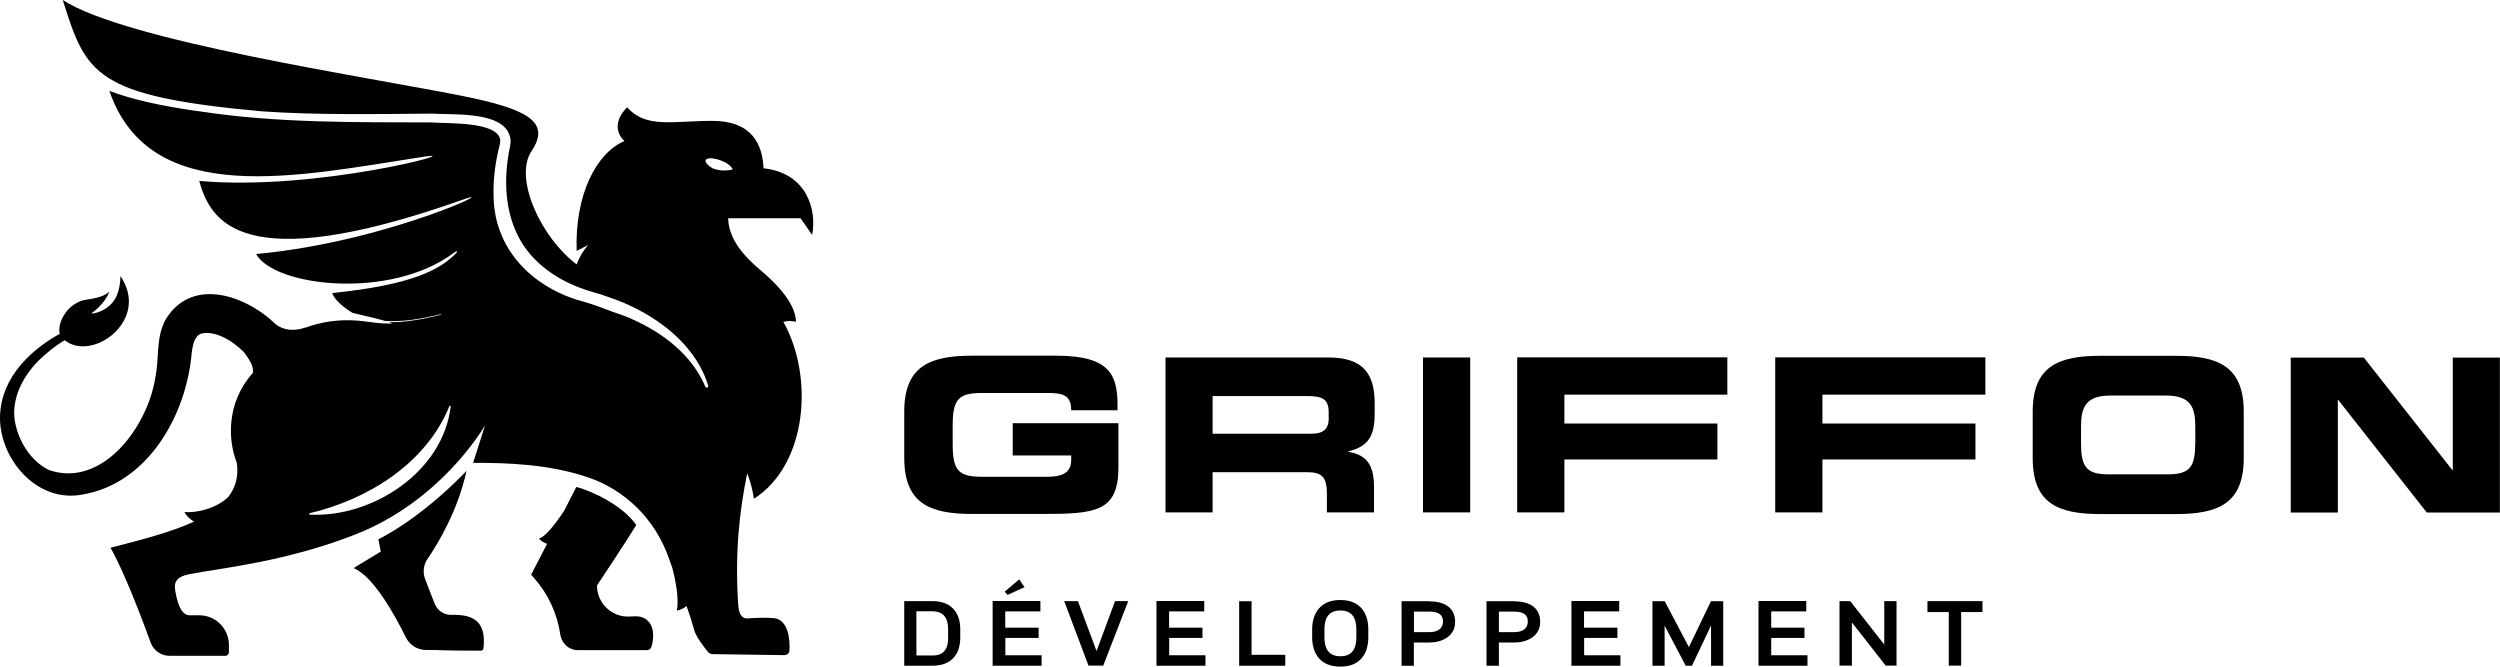
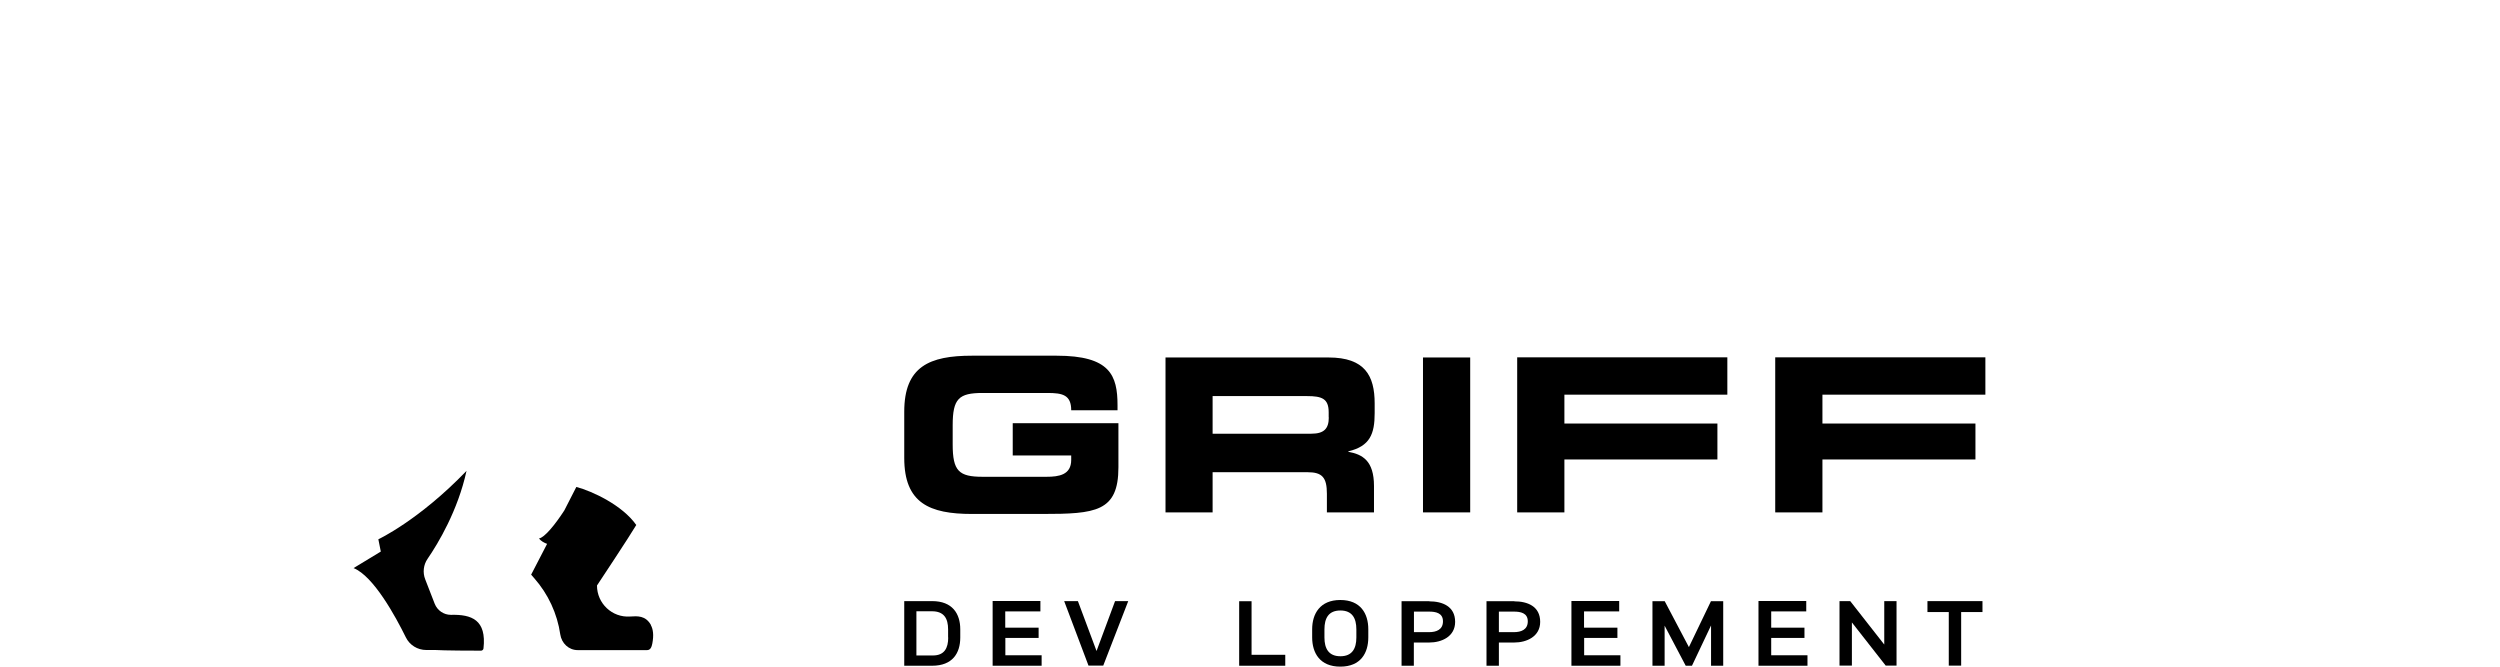
<svg xmlns="http://www.w3.org/2000/svg" id="Calque_1" viewBox="0 0 224 59.74">
  <path d="M90.73,40.81h5.25v.4c0,1.34-1.1,1.51-2.21,1.51h-5.73c-2.13,0-2.68-.52-2.68-2.9v-1.72c0-2.38.55-2.89,2.68-2.89h5.81c1.35,0,2.13.17,2.13,1.55h4.15v-.44c0-2.7-.67-4.45-5.46-4.45h-7.58c-3.81,0-6.07.96-6.07,5.02v4.14c0,4.06,2.27,5.02,6.07,5.02h6.31c4.76,0,6.81-.19,6.81-4.18v-3.95h-9.47v2.88h0Z" />
  <path d="M123.17,37.03v-.88c0-2.49-.88-4.12-4.13-4.12h-14.61v13.88h4.22v-3.6h8.51c1.31,0,1.73.47,1.73,1.93v1.67h4.22v-2.36c0-2.28-1.04-2.84-2.3-3.07v-.04c1.94-.46,2.36-1.56,2.36-3.42h0ZM119.06,37.4c0,1-.42,1.46-1.56,1.46h-8.85v-3.37h8.46c1.34,0,1.94.23,1.94,1.45v.46Z" />
  <path d="M131.73,32.03h-4.23v13.88h4.23v-13.88Z" />
  <path d="M135.95,45.91h4.22v-4.74h13.71v-3.22h-13.71v-2.59h14.6v-3.34h-18.83v13.88Z" />
  <path d="M159.07,45.91h4.22v-4.74h13.71v-3.22h-13.71v-2.59h14.6v-3.34h-18.83v13.88Z" />
-   <path d="M194.97,31.88h-6.77c-3.81,0-6.07.96-6.07,5.02v4.14c0,4.07,2.26,5.02,6.07,5.02h6.77c3.8,0,6.07-.96,6.07-5.02v-4.14c0-4.06-2.26-5.02-6.07-5.02ZM196.69,39.72c0,2.01-.41,2.78-2.41,2.78h-5.4c-2,0-2.42-.77-2.42-2.78v-1.5c0-1.73.42-2.78,2.65-2.78h4.95c2.23,0,2.64,1.05,2.64,2.78v1.5Z" />
-   <path d="M219.77,42.12h-.04l-7.93-10.08h-6.55v13.88h4.22v-10.08h.04l7.93,10.08h6.55v-13.88h-4.22v10.08Z" />
  <path d="M83.52,53.86h-2.5v5.79h2.5c1.82,0,2.52-1.12,2.52-2.53v-.73c0-1.41-.71-2.53-2.52-2.53ZM84.96,57.12c0,.96-.35,1.61-1.37,1.61h-1.48v-3.96h1.4c1.07,0,1.44.64,1.44,1.62v.73Z" />
  <path d="M90.07,57.16h2.99v-.92h-2.99v-1.46h3.15v-.93h-4.28v5.8h4.39v-.94h-3.25v-1.54Z" />
-   <path d="M91.32,51.91l-1.3,1.1.26.29,1.52-.69-.48-.7Z" />
  <path d="M98.25,58.33l-1.67-4.47h-1.23l2.18,5.78h1.32l2.24-5.78h-1.18l-1.66,4.47Z" />
-   <path d="M104.75,57.16h2.99v-.92h-2.99v-1.46h3.15v-.93h-4.28v5.8h4.39v-.94h-3.25v-1.54Z" />
  <path d="M112.13,53.87h-1.1v5.78h4.13v-.98h-3.02v-4.8Z" />
  <path d="M120.09,53.76c-1.82,0-2.52,1.24-2.52,2.62v.73c0,1.39.69,2.62,2.52,2.62s2.51-1.22,2.51-2.62v-.73c0-1.4-.69-2.62-2.51-2.62ZM121.53,57.12c0,.98-.37,1.68-1.43,1.68s-1.43-.7-1.43-1.68v-.73c0-.99.36-1.69,1.43-1.69s1.43.71,1.43,1.69v.73Z" />
  <path d="M128.07,53.87h-2.49v5.78h1.1v-2.08h1.38c1.11,0,2.32-.53,2.32-1.85,0-1.4-1.15-1.84-2.32-1.84ZM128.05,56.64h-1.36v-1.84h1.36c.57,0,1.24.11,1.24.87s-.61.97-1.24.97Z" />
  <path d="M135.68,53.87h-2.49v5.78h1.11v-2.08h1.38c1.1,0,2.32-.53,2.32-1.85,0-1.4-1.14-1.84-2.32-1.84ZM135.65,56.64h-1.35v-1.84h1.35c.57,0,1.24.11,1.24.87s-.61.97-1.24.97Z" />
  <path d="M141.93,57.16h2.99v-.92h-2.99v-1.46h3.15v-.93h-4.28v5.8h4.39v-.94h-3.25v-1.54Z" />
  <path d="M151.32,57.97l-2.16-4.1h-1.1v5.78h1.09v-3.59l1.89,3.59h.56l1.71-3.61v3.61h1.09v-5.78h-1.1l-1.97,4.1Z" />
  <path d="M158.7,57.16h2.98v-.92h-2.98v-1.46h3.14v-.93h-4.28v5.8h4.39v-.94h-3.25v-1.54Z" />
  <path d="M168.82,57.74l-3.04-3.88h-.96v5.78h1.11v-3.87l3.03,3.87h.97v-5.78h-1.1v3.88Z" />
  <path d="M172.7,54.84h1.91v4.8h1.11v-4.8h1.91v-.98h-4.93v.98Z" />
  <path d="M40.4,55.09h0c-.64,0-1.21-.39-1.45-.99l-.85-2.19c-.24-.61-.16-1.3.21-1.84.94-1.37,2.72-4.33,3.49-7.88-4.26,4.43-7.9,6.13-7.9,6.13l.22,1.1-2.44,1.48c1.79.72,3.76,4.33,4.68,6.2.34.7,1.05,1.14,1.83,1.14h.81s.84.06,4.1.06c.11,0,.21-.09.22-.2.29-2.57-1.07-3.06-2.92-3.01h0Z" />
  <path d="M58.33,56.01c-.49-.88-1.22-.81-1.88-.77-1.6.11-2.96-1.17-2.96-2.78,0,0,2.92-4.4,3.52-5.42-1.25-1.78-3.94-3.03-5.37-3.41-.13.26-.55,1.09-1.08,2.11-.85,1.31-1.78,2.43-2.27,2.51.19.23.45.38.73.48-.78,1.51-1.43,2.76-1.43,2.76l.28.32c1.25,1.42,2.06,3.17,2.33,5.03.12.8.76,1.41,1.56,1.41h6.22c.31,0,.41-.29.47-.6.14-.74.07-1.27-.13-1.63h0Z" />
-   <path d="M72.77,21.01c.42-2.12-.41-5.51-4.36-5.93-.08-2.14-1.04-4.25-4.58-4.25s-5.97.7-7.63-1.22c-.98.96-1.19,2.15-.25,3.03-2.48,1.04-4.46,4.76-4.28,9.84l1.02-.52c-.05.08-.59.6-1.02,1.73-3.16-2.36-5.68-7.7-4.04-10.16,1.74-2.6-.31-3.76-6.28-4.95C32.73,6.86,11.28,3.67,5.62,0c2.1,6.64,2.8,8.61,17.88,9.98,5.05.34,10.14.24,15.18.2,1.93.14,6.72-.29,7.06,2.3.05.37-.08.8-.14,1.15-.46,2.57-.34,5.34.89,7.65.22.42.47.81.75,1.17,1.3,1.68,3.22,2.86,5.3,3.54.01,0,.02,0,.03.01.39.13.78.24,1.18.35.96.33,1.94.65,2.84,1.1,3.01,1.43,5.86,3.81,6.87,7.11.04.16-.19.25-.26.09-1.21-2.86-3.82-4.85-6.6-6.07-.13-.07-.27-.13-.42-.18-.38-.16-.78-.3-1.17-.42-.86-.32-1.71-.66-2.59-.91-.08-.02-.16-.05-.24-.07-2.96-.8-5.49-2.62-6.86-5.13,0,0,0,0,0-.01-.21-.38-.39-.78-.54-1.2h0c-.2-.54-.35-1.09-.43-1.67-.08-.44-.12-.88-.12-1.35-.07-1.62.17-3.19.56-4.73.02-.14.04-.27.03-.39-.27-1.66-4.72-1.43-6.16-1.55-6.85-.02-13.81.06-20.6-.97-.22-.03-.43-.06-.65-.09-2.87-.41-5.57-.98-7.61-1.77,3.67,10.68,17.05,7.6,28.25,5.89,3.98-.6-9.66,3.12-20.2,2.18,1,3.57,3.71,8.67,23.3,1.79,4.64-1.7-6.13,3.65-18.2,4.76,1.61,2.92,12.02,4.14,17.69-.09.11-.08.2-.14.26-.17.02.04.03.08.05.11h0c-1.52,1.58-4.03,2.91-11.19,3.65.22.59.91,1.21,1.82,1.77,1.02.24,2.25.53,2.95.73.76.04,1.52,0,2.27-.09.91-.12,1.8-.3,2.69-.52.01,0,.03,0,.03.02,0,.01,0,.03-.02.03-.89.23-1.79.42-2.69.54-.66.09-1.31.14-1.95.12.24.08.32.13.17.13-1.85.05-2.75-.52-5.39-.2-.84.12-1.59.31-2.28.57v-.02s-1.44.61-2.61-.25c-2.92-2.81-7.74-4.26-9.98-.34-.83,1.69-.48,3.4-.87,5.15-.67,4.3-4.7,9.83-9.47,8.23-1.67-.77-2.83-2.67-3.11-4.47-.28-1.9.67-3.87,2.11-5.32.7-.71,1.5-1.33,2.36-1.86,2.47,2,7.71-1.79,5-5.74,0,.58-.1,1.16-.31,1.7-.37.92-1.26,1.52-2.22,1.66-.03,0-.05-.04-.02-.06.85-.64,1.27-1.23,1.57-1.91-.4.35-1,.57-1.97.7-1.83.23-2.74,2.14-2.49,3.08C2.34,31.58-.18,34.29.01,37.85c.26,3.67,3.5,7.18,7.32,6.47,5.93-.96,9.39-7.15,9.85-12.74.09-.65.24-1.46.82-1.68,1.21-.32,2.78.56,3.87,1.67.43.58.92,1.31.78,1.85-2.37,2.65-2.24,5.99-1.44,8.02.19,1.22-.1,2.23-.74,3.07-1.11,1.09-2.93,1.46-3.94,1.37.14.32.46.61.85.86-2.13.98-4.87,1.66-7.48,2.34,1.24,2.18,2.85,6.43,3.6,8.5.26.71.93,1.18,1.69,1.18h5c.18,0,.32-.15.32-.32v-.64c0-1.47-1.18-2.67-2.65-2.67h-.92c-.81-.07-1.08-1.33-1.24-2.21-.16-.85.23-1.28,1.3-1.48,2.74-.53,8.67-1.11,14.91-3.58,7.51-2.96,11.32-9.35,11.55-9.75l-1.07,3.36c3,0,6.69.1,10.21,1.27,3.42,1.13,6.11,3.81,7.31,7.23.11.33.22.63.33.92.74,2.83.39,3.82.39,3.82,0,0,.52-.07.88-.42.24.67.46,1.33.7,2.19.02.07.04.14.07.21.18.43.62,1.06,1.14,1.71.1.13.25.2.42.21l6.4.09c.26,0,.48-.14.49-.41.08-1.11-.16-2.76-1.36-2.9-.62-.07-1.59-.04-2.37.02-.39.03-.79-.17-.86-1.23-.29-4.57.08-8.25.81-11.77.26.66.47,1.41.6,2.28,4.8-3.07,5.39-10.95,2.64-15.85.35-.09.73-.1,1.13-.01-.03-1.83-2.15-3.76-3.27-4.7-1.39-1.17-2.76-2.7-2.81-4.57h6.49l1.03,1.48h0ZM40.38,36.43c-.69,5.86-7.03,9.97-12.63,9.68-.06,0-.09-.09-.02-.12,5.22-1.23,10.45-4.45,12.54-9.61.02-.06.13-.03.11.05h0ZM63.97,15.13c-.34-.14-.99-.64-.66-.87.39-.27,1.98.18,2.35.91-.43.15-1.22.14-1.69-.05Z" />
</svg>